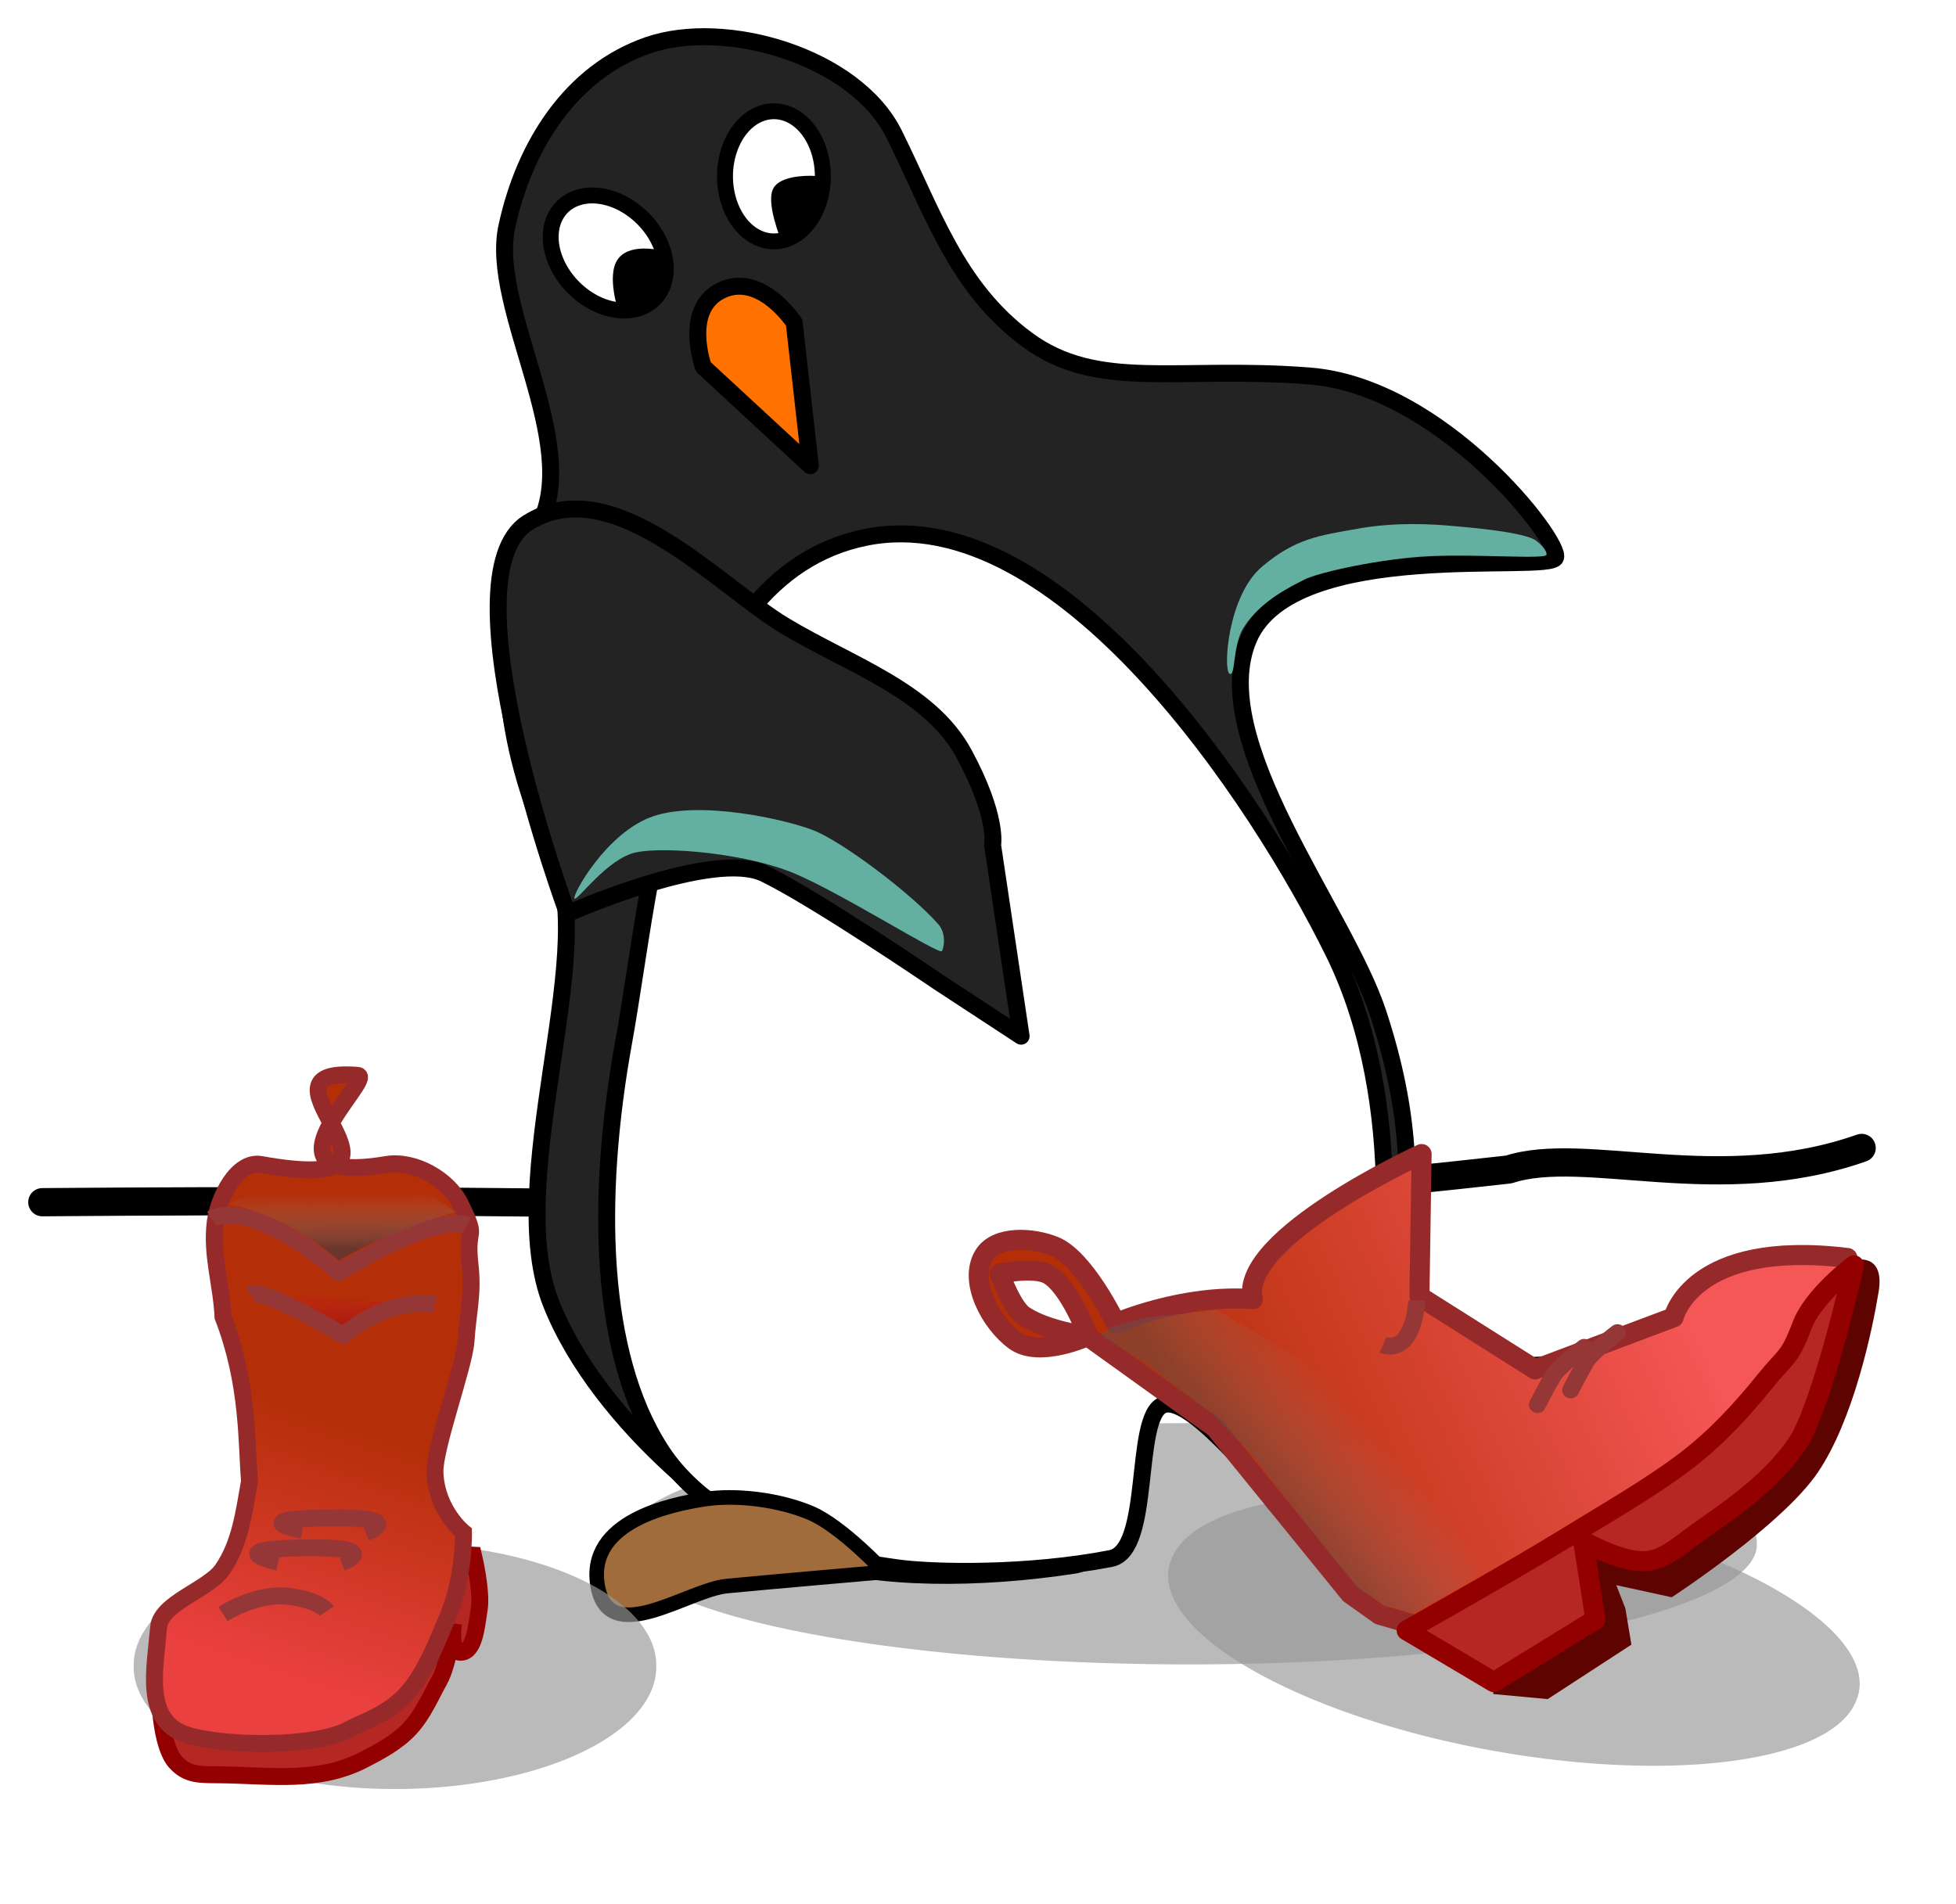
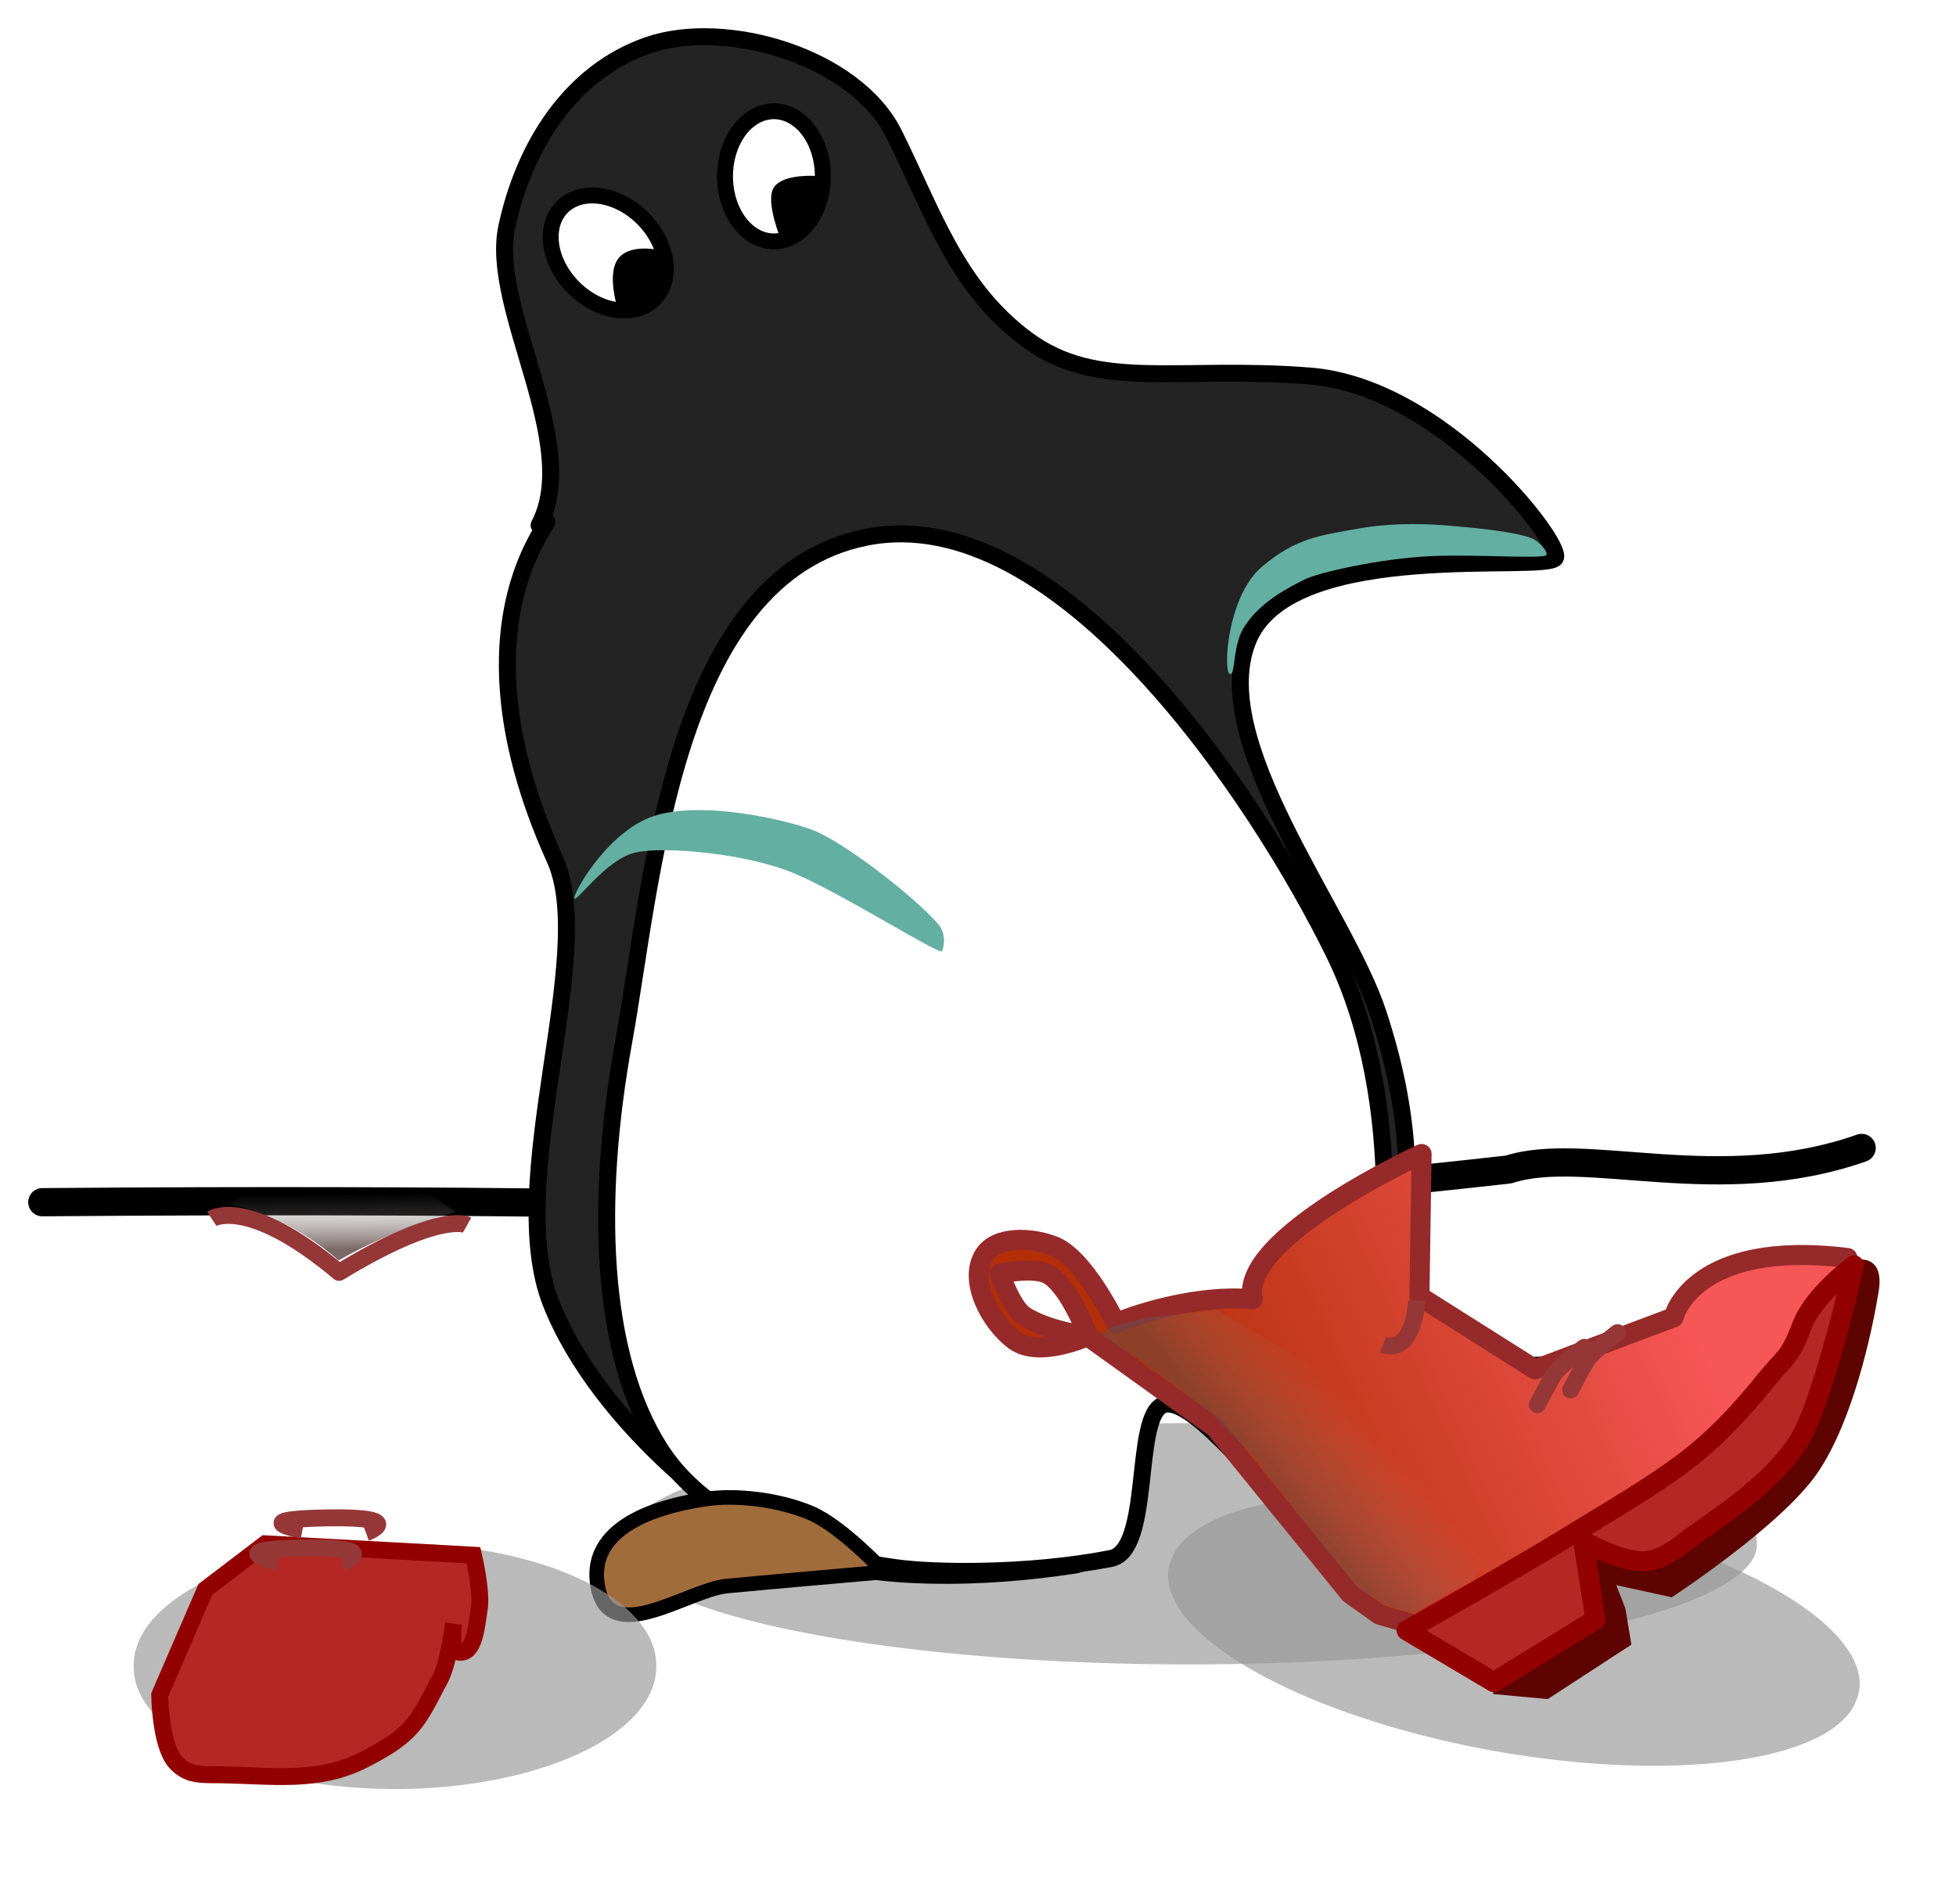
<svg xmlns="http://www.w3.org/2000/svg" xmlns:ns1="http://www.inkscape.org/namespaces/inkscape" xmlns:ns2="http://sodipodi.sourceforge.net/DTD/sodipodi-0.dtd" id="svg2" ns1:export-ydpi="82.691719" ns1:export-filename="/home/fabio/Desktop/boot-penguin.png" viewBox="0 0 346.356 337.198" ns1:export-xdpi="82.691719" version="1.1" ns1:version="0.48.3.1 r9886" ns2:docname="boot-penguin.svg">
  <defs id="defs3060">
    <linearGradient id="linearGradient3960" y2="200.92" gradientUnits="userSpaceOnUse" x2="303.76" gradientTransform="matrix(1.156 .251 -.251 1.156 8.265 -70.96)" y1="246.38" x1="242.62" ns1:collect="always">
      <stop id="stop3897" style="stop-color:#b42f08" offset="0" />
      <stop id="stop3899" style="stop-color:#f55656" offset="1" />
    </linearGradient>
    <linearGradient id="linearGradient3805" y2="294.58" gradientUnits="userSpaceOnUse" x2="51.575" y1="251.01" x1="66.079" ns1:collect="always">
      <stop id="stop3801" style="stop-color:#b42f08" offset="0" />
      <stop id="stop3803" style="stop-color:#ea4040" offset="1" />
    </linearGradient>
    <linearGradient id="linearGradient3822" y2="215.92" gradientUnits="userSpaceOnUse" y1="225.01" gradientTransform="translate(.736 11.154)" x2="68.564" x1="68.831" ns1:collect="always">
      <stop id="stop4018-1" style="stop-color:#a01510" offset="0" />
      <stop id="stop4020-4" style="stop-color:#d0201a;stop-opacity:0" offset="1" />
    </linearGradient>
    <filter id="filter3869" height="1.72" width="1.122" color-interpolation-filters="sRGB" y="-.36" x="-.061" ns1:collect="always">
      <feGaussianBlur id="feGaussianBlur3871" stdDeviation="6.361" ns1:collect="always" />
    </filter>
    <filter id="filter3869-6" width="1.122" y="-.36" x="-.061" height="1.72" color-interpolation-filters="sRGB" ns1:collect="always">
      <feGaussianBlur id="feGaussianBlur3871-3" stdDeviation="6.361" ns1:collect="always" />
    </filter>
    <filter id="filter3869-3" width="1.122" y="-.36" x="-.061" height="1.72" color-interpolation-filters="sRGB" ns1:collect="always">
      <feGaussianBlur id="feGaussianBlur3871-2" stdDeviation="6.361" ns1:collect="always" />
    </filter>
    <linearGradient id="linearGradient3967" y2="254.49" gradientUnits="userSpaceOnUse" x2="252.32" y1="267.17" x1="237.68" ns1:collect="always">
      <stop id="stop3963" style="stop-color:#575757;stop-opacity:.661" offset="0" />
      <stop id="stop3965" style="stop-color:#989898;stop-opacity:0" offset="1" />
    </linearGradient>
    <linearGradient id="linearGradient3977" y2="211.46" gradientUnits="userSpaceOnUse" x2="68" y1="221.28" x1="68.071" ns1:collect="always">
      <stop id="stop3973" style="stop-color:#513737;stop-opacity:.757" offset="0" />
      <stop id="stop3975" style="stop-color:#989898;stop-opacity:0" offset="1" />
    </linearGradient>
  </defs>
  <ns2:namedview id="base" bordercolor="#666666" ns1:window-width="1024" ns1:pageshadow="2" ns1:window-y="-4" fit-margin-left="5" pagecolor="#ffffff" ns1:zoom="0.98994949" ns1:window-maximized="1" ns1:window-x="-4" showgrid="false" borderopacity="1.0" ns1:current-layer="layer1" ns1:cx="-23.616127" ns1:cy="170.74169" ns1:pageopacity="0.0" fit-margin-right="5" fit-margin-bottom="5" ns1:window-height="580" fit-margin-top="5" ns1:document-units="px" />
  <g id="layer1" ns1:label="Layer#1" transform="translate(-8.085 -.001)" ns1:groupmode="layer" ns2:insensitive="true">
    <g id="g3071">
      <path id="path3859" ns2:rx="78.286819" ns2:ry="21.213203" style="opacity:.818;filter:url(#filter3869);fill:#989898" ns2:type="arc" d="m281.83 295.64a78.287 21.213 0 1 1 -156.57 0 78.287 21.213 0 1 1 156.57 0z" transform="matrix(1.284 0 0 1 -42.696 -22.223)" ns2:cy="295.64313" ns2:cx="203.54573" />
      <g id="g2997" transform="translate(-158.61 -234.34)">
        <path id="path3911" d="m174.19 447.26c158.99-1.282 160.53 5.297 259.65-5.793 13.518-4.429 37.271 5.074 62.503-3.815" style="stroke-linejoin:round;stroke:#000000;stroke-width:5;stroke-linecap:round;fill:none" ns1:connector-curvature="0" ns2:nodetypes="ccc" />
      </g>
      <path id="path3050" style="stroke-linejoin:round;stroke:#000000;stroke-linecap:round;stroke-width:3;fill:#232323" d="m402.86 418.79c15.104-12.812 16.5-30.064 17.857-41.429 1.357-11.365 1.705-23.905-4.286-42.143s-30.751-48.433-22.857-66.429c7.894-17.995 53.356-11.386 54.286-14.286 0.93-2.9-20.124-30.304-43.571-32.143-23.447-1.839-37.477 2.811-50-6.429-12.523-9.239-16.709-22.624-23.571-36.429-6.863-13.805-29.917-20.448-43.571-15.714-13.655 4.734-21.892 17.757-25 32.143-3.108 14.386 13.372 38.335 5.714 52.857 7.36-4.669-18.115 12.969 2.857 59.286 7.5 17.011-9.268 57.006-0.714 78.571 8.554 21.566 33.654 41.063 45.714 45 12.06 3.937 30.07 3.925 46.952 1.328 8.441-1.298 8.015-26.224 15.008-28.645s21.407 17.663 25.183 14.46c3.776-3.203-0.001 0.001-0.001 0.001z" ns2:nodetypes="czzzzzzzzzcczzsszcc" transform="translate(-164.32,-155.77)" ns1:connector-curvature="0" />
      <path id="path3048" style="stroke-linejoin:round;stroke:#000000;stroke-linecap:round;stroke-width:3;fill:#ffffff" d="m331.01 433.41c6.583 0.945 23.337 1.251 38.09-1.617 7.377-1.434 3.899-25.128 9.258-27.204 5.359-2.076 19.556 17.465 20.866 16.637 1.31-0.827 14.937-19.931 16.25-27.679 1.313-7.748 6.563-41.651-6.903-69.041-13.466-27.389-48.57-80.471-82.857-73.571-34.287 6.9-37.76 61.166-42.857 89.286-5.097 28.12-4.274 55.351 6.429 72.143s35.141 20.101 41.724 21.046z" ns2:nodetypes="csszzzzzzzc" transform="translate(-164.32,-155.77)" ns1:connector-curvature="0" />
      <path id="path3820-2" style="fill:#63afa2" d="m446.25 254.03c0.173-0.827-1.555-2.422-2.298-2.782-2.933-1.421-12.461-2.162-14.951-2.377-2.49-0.215-9.262-0.709-16.042 0.513s-11.044 1.633-17.102 6.763c-6.058 5.13-6.88 18.204-5.747 18.931 1.132 0.728 0.5-5.017 2.496-8.152 3.082-4.84 8.502-7.305 10.751-8.517s13.892-3.784 22.328-4.147c8.437-0.363 20.391 0.594 20.564-0.232z" ns2:nodetypes="zszszzszzz" transform="translate(-164.32,-155.77)" ns1:connector-curvature="0" />
-       <path id="path3840" style="stroke-linejoin:round;stroke:#000000;stroke-linecap:round;stroke-width:3;fill:#ff7200" d="m315.89 238.26-18.929-17.5s-3.726-10.261 3.214-13.571c6.94-3.311 12.857 5.714 12.857 5.714z" ns2:nodetypes="cczcc" transform="translate(-164.32,-155.77)" ns1:connector-curvature="0" />
      <path id="path3842" ns2:rx="9.1964283" ns2:ry="12.321428" style="stroke:#000000;stroke-width:3;fill:#ffffff" ns2:type="arc" d="m290.18 201.11a9.196 12.321 0 1 1 -18.393 0 9.196 12.321 0 1 1 18.393 0z" transform="matrix(.666 -.666 .661 .661 -204.28 99.01)" ns2:cy="201.11218" ns2:cx="280.98215" />
      <path id="path3842-0" ns2:rx="9.1964283" ns2:ry="12.321428" style="stroke:#000000;stroke-width:3;fill:#ffffff" ns2:type="arc" d="m290.18 201.11a9.196 12.321 0 1 1 -18.393 0 9.196 12.321 0 1 1 18.393 0z" transform="matrix(.942 0 0 .935 -119.56 -156.81)" ns2:cy="201.11218" ns2:cx="280.98215" />
      <path id="path3880" style="stroke-linejoin:round;stroke:#000000;stroke-linecap:round;stroke-width:3;fill:#a16c3b" d="m398.04 422.01s27.722-5.547 36.964-7.321c9.242-1.775 30.265 3.473 29.732-8.125-0.533-11.598-20.771-9.266-28.482-8.125-7.711 1.141-23.929 8.929-23.929 8.929z" ns2:nodetypes="czzzcc" transform="translate(-164.32,-155.77)" ns1:connector-curvature="0" />
      <path id="path3882" style="stroke:#000000;stroke-width:1px;fill:#000000" d="m311.18 198.13 3.801-2.874 1.894-7.829s-5.436-0.374-6.966 1.737c-1.531 2.111 1.272 8.965 1.272 8.965z" ns2:nodetypes="ccczc" transform="translate(-164.32,-155.77)" ns1:connector-curvature="0" />
      <path id="path3884" style="stroke:#000000;stroke-width:1px;fill:#000000" d="m282.5 211.11s-2.307-6.627-0.179-9.286c2.13-2.65 7.68-1.06 7.68-1.06v5.179l-3.214 4.107-3.393 1.25z" ns2:nodetypes="czccccc" transform="translate(-164.32,-155.77)" ns1:connector-curvature="0" />
      <path id="path3880-3" style="stroke-linejoin:round;stroke:#000000;stroke-linecap:round;stroke-width:2.584;fill:#a16c3b" d="m329 434.18s-20.94 1.817-27.907 2.495c-6.967 0.678-21.03 11.188-22.876-0.153s13.111-14.326 18.859-15.22c5.747-0.894 13.386 0.103 18.87 2.431 5.484 2.328 13.055 10.447 13.055 10.447z" ns2:nodetypes="czzzzc" transform="translate(-164.32,-155.77)" ns1:connector-curvature="0" />
-       <path id="path3905" style="stroke-linejoin:round;stroke:#000000;stroke-linecap:round;stroke-width:3;fill:#232323" d="m108.59 161.8s25.741-11.478 34.85-7.071c9.11 4.406 30.81 19.193 30.81 19.193l14.647 9.596-5.051-33.84s1.013-4.945-5.051-16.162c-6.063-11.218-20.109-15.677-31.82-22.728-11.711-7.051-30.459-27.7-45.457-18.183-14.997 9.517 7.071 69.195 7.071 69.195z" ns2:nodetypes="czccczzzc" transform="translate(-0 -0)" ns1:connector-curvature="0" />
      <path id="path3820" style="fill:#63afa2" d="m339.19 324.22c0.418-0.734 0.779-3.153-0.639-4.764-4.821-5.48-17.044-14.684-22.171-16.657-5.126-1.973-19.932-5.269-28.256-2.481-8.324 2.789-14.467 14.067-13.994 14.592 0.473 0.524 5.783-7.075 10.862-8.172 5.079-1.097 19.742 0.129 28.349 3.837 8.607 3.708 25.431 14.379 25.848 13.645z" ns2:nodetypes="zszzzzzz" transform="translate(-164.32,-155.77)" ns1:connector-curvature="0" />
      <path id="path3859-7" ns2:rx="78.286819" ns2:ry="21.213203" style="opacity:.818;filter:url(#filter3869-6);fill:#989898" ns2:type="arc" d="m281.83 295.64a78.287 21.213 0 1 1 -156.57 0 78.287 21.213 0 1 1 156.57 0z" transform="matrix(.774 .161 -.395 .96 235.39 -27.946)" ns2:cy="295.64313" ns2:cx="203.54573" />
      <path id="path3859-8" ns2:rx="78.286819" ns2:ry="21.213203" style="opacity:.818;filter:url(#filter3869-3);fill:#989898" ns2:type="arc" d="m281.83 295.64a78.287 21.213 0 1 1 -156.57 0 78.287 21.213 0 1 1 156.57 0z" transform="matrix(.591 0 0 1.019 -42.271 -6.177)" ns2:cy="295.64313" ns2:cx="203.54573" />
      <path id="path3125" d="m274.96 292.52 7.91-6.522 3.654-12.189s16.734-2.078 21.267-5.877c12.401-10.393 12.174-11.15 16.521-18.052 5.185-8.235 13.22-22.345 10.904-27.082-27.562-3.361-30.775 10.515-30.775 10.515l-24.531 9.22-20.482-12.944 0.384-25.2s-32.477 14.859-29.89 25.708c-12.132-0.993-24.264 4.24-24.264 4.24s-5.495-11.43-10.879-13.602c-3.882-1.567-10.273-1.955-12.455 1.618-2.77 4.534 1.13 11.823 5.387 15.003 4.34 3.242 12.912-0.706 12.912-0.706s-7.106-0.898-11.218-3.598c-2.233-1.466-4.317-7.505-4.317-7.505s6.105-1.255 8.615 0.142c3.828 2.131 7.109 11.054 7.109 11.054l22.438 16.113 23.876 29.393 5.241 3.732z" ns2:nodetypes="cccsacccccccssscscsccccc" style="stroke-linejoin:round;stroke:#962a2a;stroke-width:3.549;fill:url(#linearGradient3960)" ns1:connector-curvature="0" />
      <path id="path3907" d="m272.5 300.03 9.643 0.893 14.821-9.643-1.071-6.429-1.607-4.107 9.821 2.143s19.539-12.73 25.893-22.143c6.286-9.312 9.603-25.016 10.74-31.949 1.137-6.932-4.077-5.641-4.077-5.641l-4.12 4.576-8.615 25.513-14.643 9.643-19.643 11.786-16.429 14.286-0.714 8.929z" ns2:nodetypes="ccccccazcccccccc" style="fill:#5d0300" ns1:connector-curvature="0" />
      <path id="path3903" d="m257.17 288.76s19.531-11.013 27.98-16.237c7.306-4.518 15.297-9.046 21.673-13.939 5.149-3.952 9.629-8.782 13.703-13.836 3.877-4.809 4.333-3.968 6.563-9.727 1.858-5.422 9.292-10.908 9.292-10.908s-5.548 24.637-9.939 31.396c-4.437 6.641-11.3 11.41-17.84 15.994-2.892 2.027-5.81 4.876-9.339 5.002-4.372 0.156-10.839-3.577-10.839-3.577l2.173 13.921-17.993 11.07z" ns2:nodetypes="cssscccsscccc" style="stroke-linejoin:round;stroke:#930000;stroke-width:3.549;fill:#b52722" ns1:connector-curvature="0" />
      <path id="path3962" style="stroke:#930000;stroke-width:3;fill:#b52722" d="m46.972 314.33c9.245 0.113 17.576 1.526 25.759-2.778 2.423-1.275 5.663-2.924 8.003-5.482 2.34-2.558 3.78-6.024 5.129-8.407 1.71-3.02 2.525-10.102 2.525-10.102s-0.695 4.846 1.01 5.051c2.767 0.333 3.075-4.828 3.535-7.576 0.531-3.172-1.01-9.596-1.01-9.596l-36.871-2.02-10.607 8.081-8.081 18.688s0.095 8.83 2.778 11.869c2.163 2.451 4.56 2.233 7.829 2.273z" ns2:nodetypes="ssscssccccsss" transform="translate(-0)" ns1:connector-curvature="0" />
-       <path id="path3955" d="m36.174 288.19c-0.616 7.328-2.747 16.581 4.989 19.07 6.429 2.068 22.908 2.309 28.789-1.01 2.024-1.142 6.649-2.485 10.082-6.218 3.434-3.734 5.676-9.859 7.222-13.425 3.092-7.131 2.898-15.207 2.898-15.207s-4.797-3.839-5.051-10.607c-0.161-4.299 5.218-18.961 5.495-23.255 0.33-5.118 1.301-8.332 0.725-13.428-0.845-7.482 1.591-4.01-1.674-10.795-2.156-4.48-8.229-7.893-13.132-7.071-24.191 4.056-1.784-15.518-5.107-15.786-21.203-1.712 15.811 21.66-17.117 15.786-4.245-0.757-7.517 5.827-8.081 10.102-0.769 5.83 1.09 11.002 1.357 16.877 4.613 11.918 4.12 22.422 4.704 29.085-0.985 5.509-1.647 11.09-4.831 15.693-2.442 3.53-10.91 5.911-11.27 10.188z" ns2:nodetypes="ssscscssssssssccss" style="stroke:#962a2a;stroke-width:3;fill:url(#linearGradient3805)" ns1:connector-curvature="0" />
-       <path id="path3964" d="m47.57 285.84s5.84-3.764 11.445-3.131c5.605 0.633 6.94 2.63 6.94 2.63" ns2:nodetypes="czc" style="stroke-linejoin:round;stroke:#953737;stroke-width:3;fill:none" ns1:connector-curvature="0" />
      <path id="path3964-8" d="m57.332 276.68s-10.484-2.287 4.318-2.547c14.802-0.26 6.94 2.63 6.94 2.63" ns2:nodetypes="czc" style="stroke-linejoin:round;stroke:#953737;stroke-width:3;fill:none" ns1:connector-curvature="0" />
      <path id="path3964-4" d="m61.625 271.02s-10.484-1.93 4.318-2.19c14.802-0.26 6.94 2.63 6.94 2.63" ns2:nodetypes="czc" style="stroke-linejoin:round;stroke:#953737;stroke-width:3;fill:none" ns1:connector-curvature="0" />
      <path id="path3964-48" d="m45.583 215.86s6.309-4.178 22.54 9.491c18.016-10.974 22.68-8.38 22.68-8.38" ns2:nodetypes="ccc" style="stroke-linejoin:round;stroke:#953737;stroke-width:3;fill:none" ns1:connector-curvature="0" />
-       <path id="path3964-48-7" d="m52.39 229.16s2.024-1.321 16.468 7.348c8.373-7.045 16.252-5.523 16.252-5.523" ns2:nodetypes="ccc" style="stroke-linejoin:round;stroke:#953737;stroke-width:3;fill:url(#linearGradient3822)" ns1:connector-curvature="0" />
      <path id="path3964-4-3" d="m252.97 238.19s2.648 1.1 4.318-1.685c1.67-2.785 1.637-6.209 1.637-6.209" ns2:nodetypes="czc" style="stroke-linejoin:round;stroke:#953737;stroke-width:3;fill:none" ns1:connector-curvature="0" />
      <path id="path3964-5" d="m280.32 248.77s1.964-3.788 2.89-5.275c0.926-1.487 5.397-4.87 5.397-4.87" ns2:nodetypes="czc" style="stroke-linejoin:round;stroke:#953737;stroke-linecap:round;stroke-width:3;fill:none" ns1:connector-curvature="0" />
      <path id="path3964-5-5" d="m286.21 246.17s1.964-3.788 2.89-5.275c0.926-1.487 5.397-4.87 5.397-4.87" ns2:nodetypes="czc" style="stroke-linejoin:round;stroke:#953737;stroke-linecap:round;stroke-width:3;fill:none" ns1:connector-curvature="0" />
      <path id="path3959" style="opacity:.631;fill:url(#linearGradient3967)" d="m210.89 241.46 11.786 8.929 7.143 7.321 12.857 16.429 5.893 7.143 4.821 3.036 5 1.429 10.357-5.893 3.929-4.286-21.786-27.679-27.321-15.893-12.857 1.429-5.893 1.607-1.786 1.429z" ns2:nodetypes="ccccccccccccccc" transform="translate(-0)" ns1:connector-curvature="0" />
      <path id="path3969" style="fill:url(#linearGradient3977)" d="m48.571 213.24s9.855 1.486 19.464 10c10.324-5.94 20.715-8.57 20.715-8.57l-8.571-6.07-9.107 0.893-14.464-0.536z" ns2:nodetypes="ccccccc" transform="translate(-0)" ns1:connector-curvature="0" />
    </g>
  </g>
</svg>